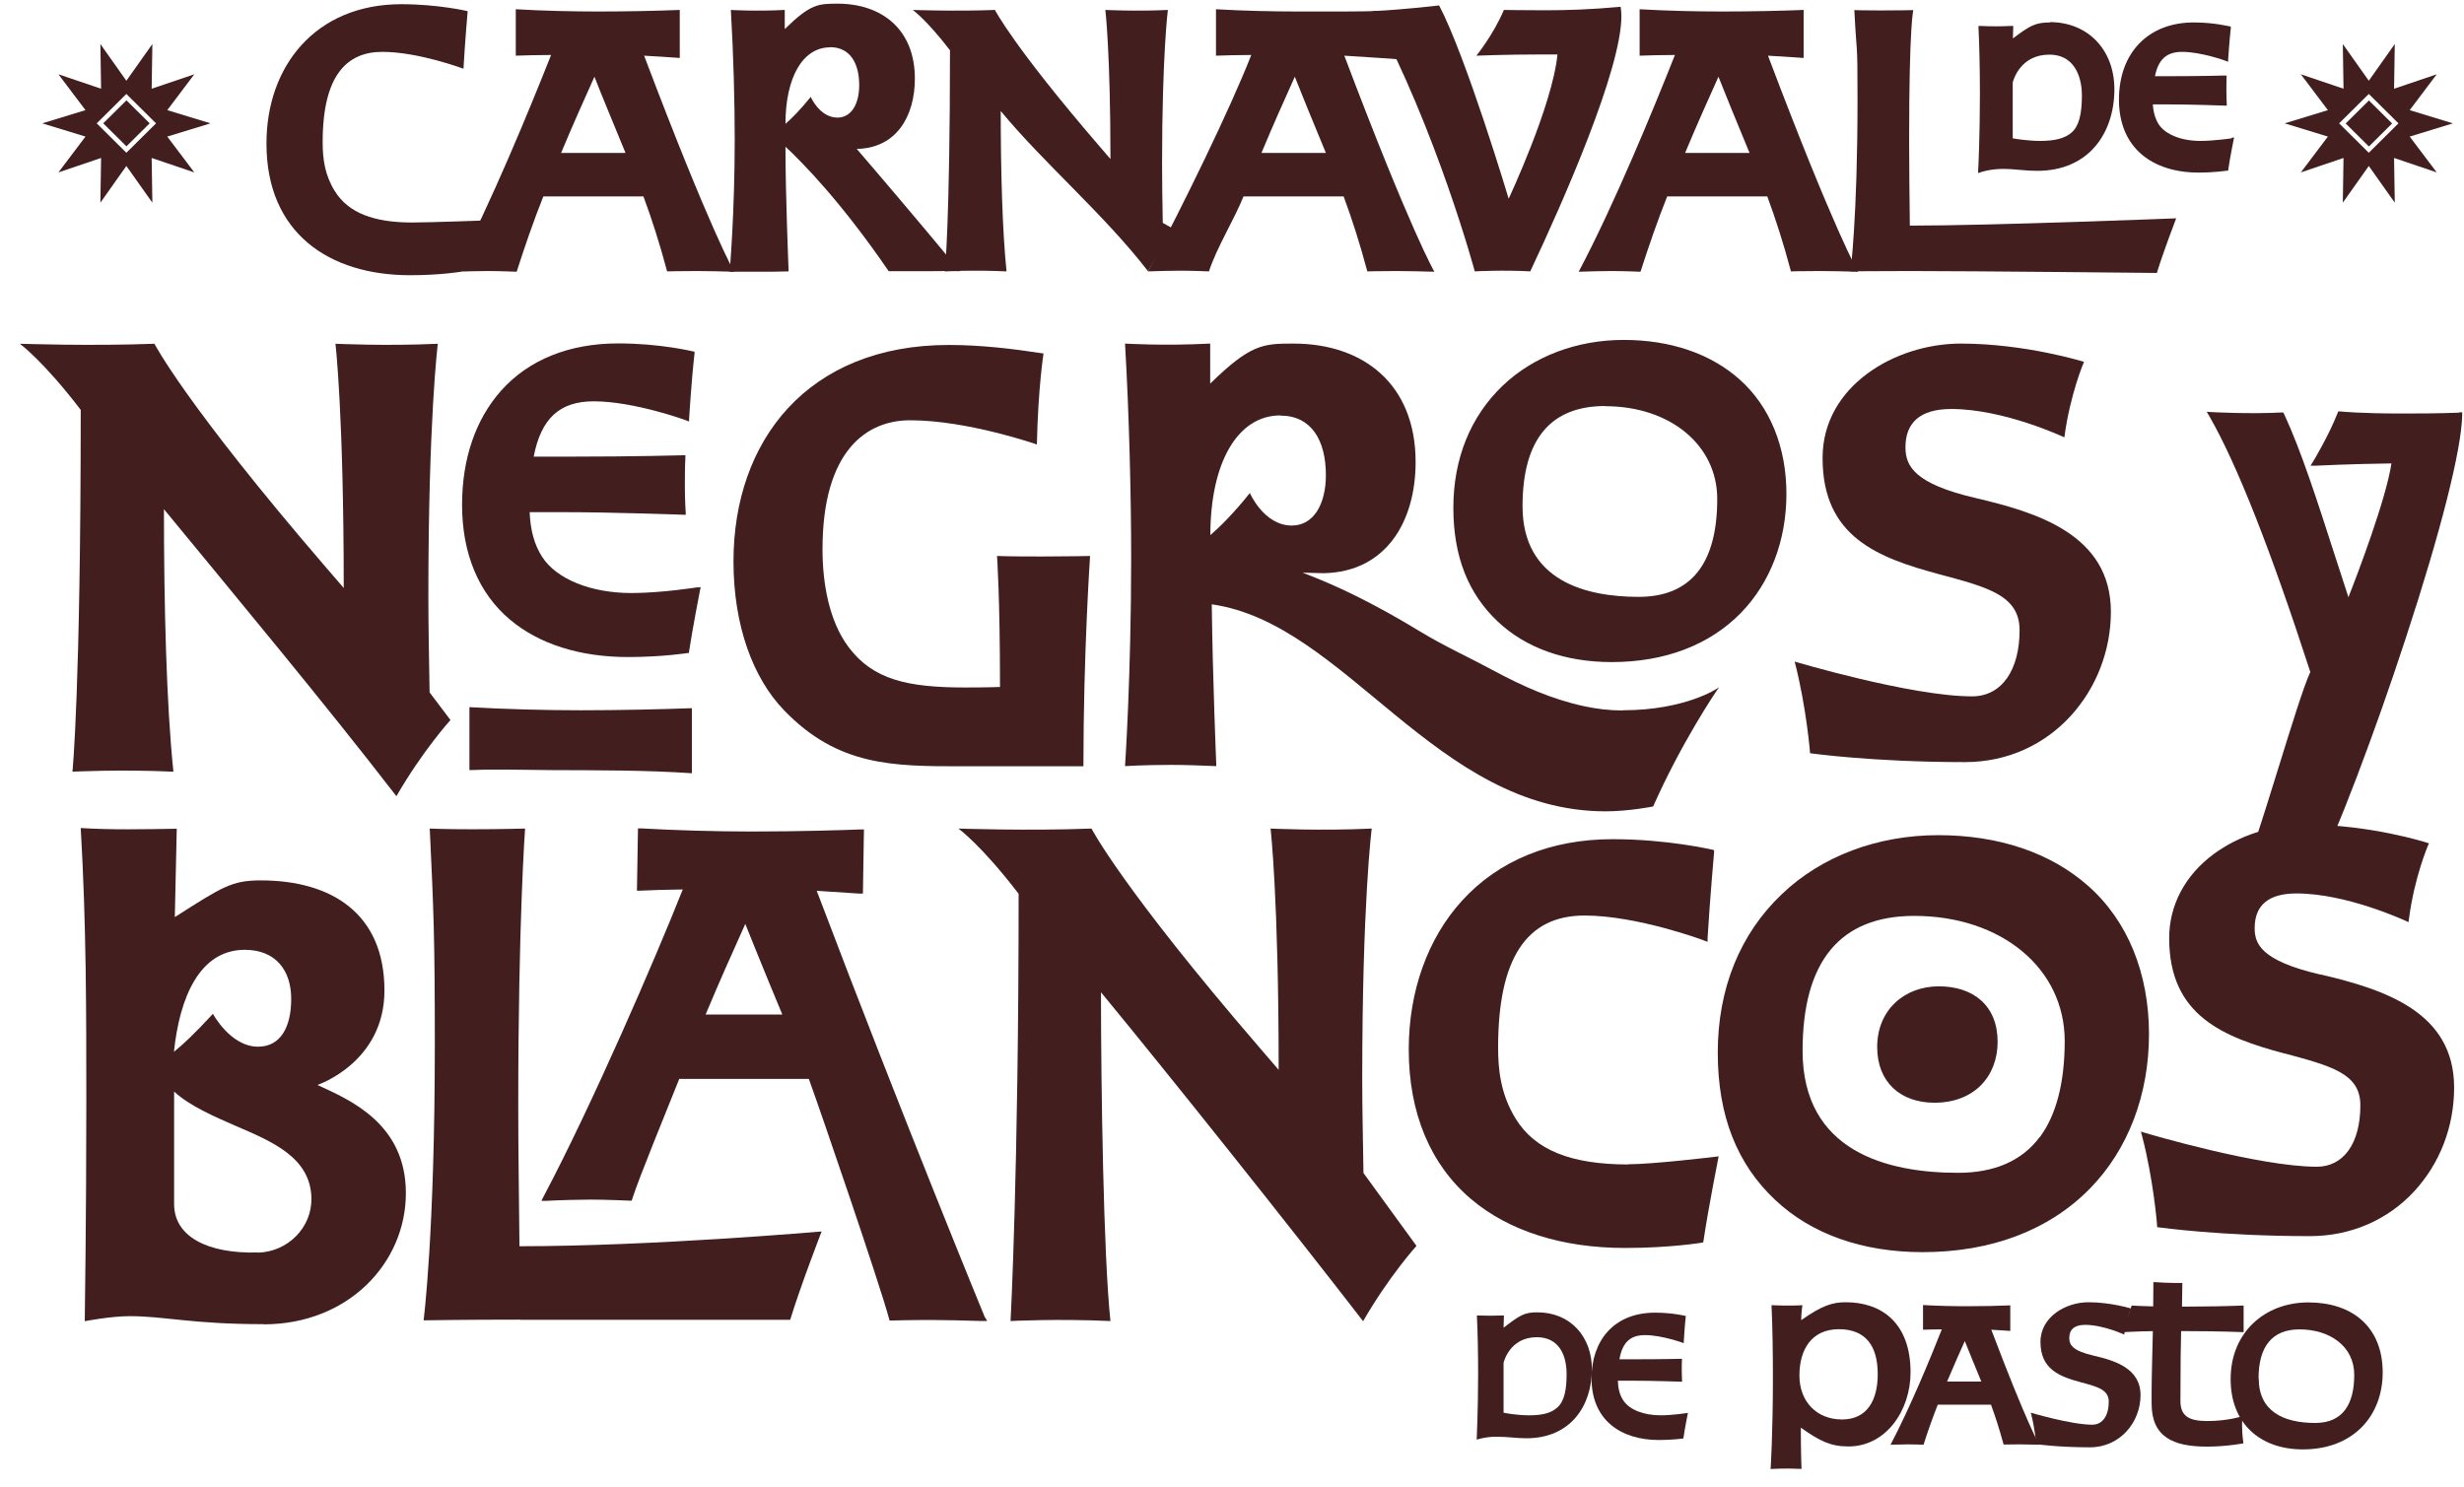
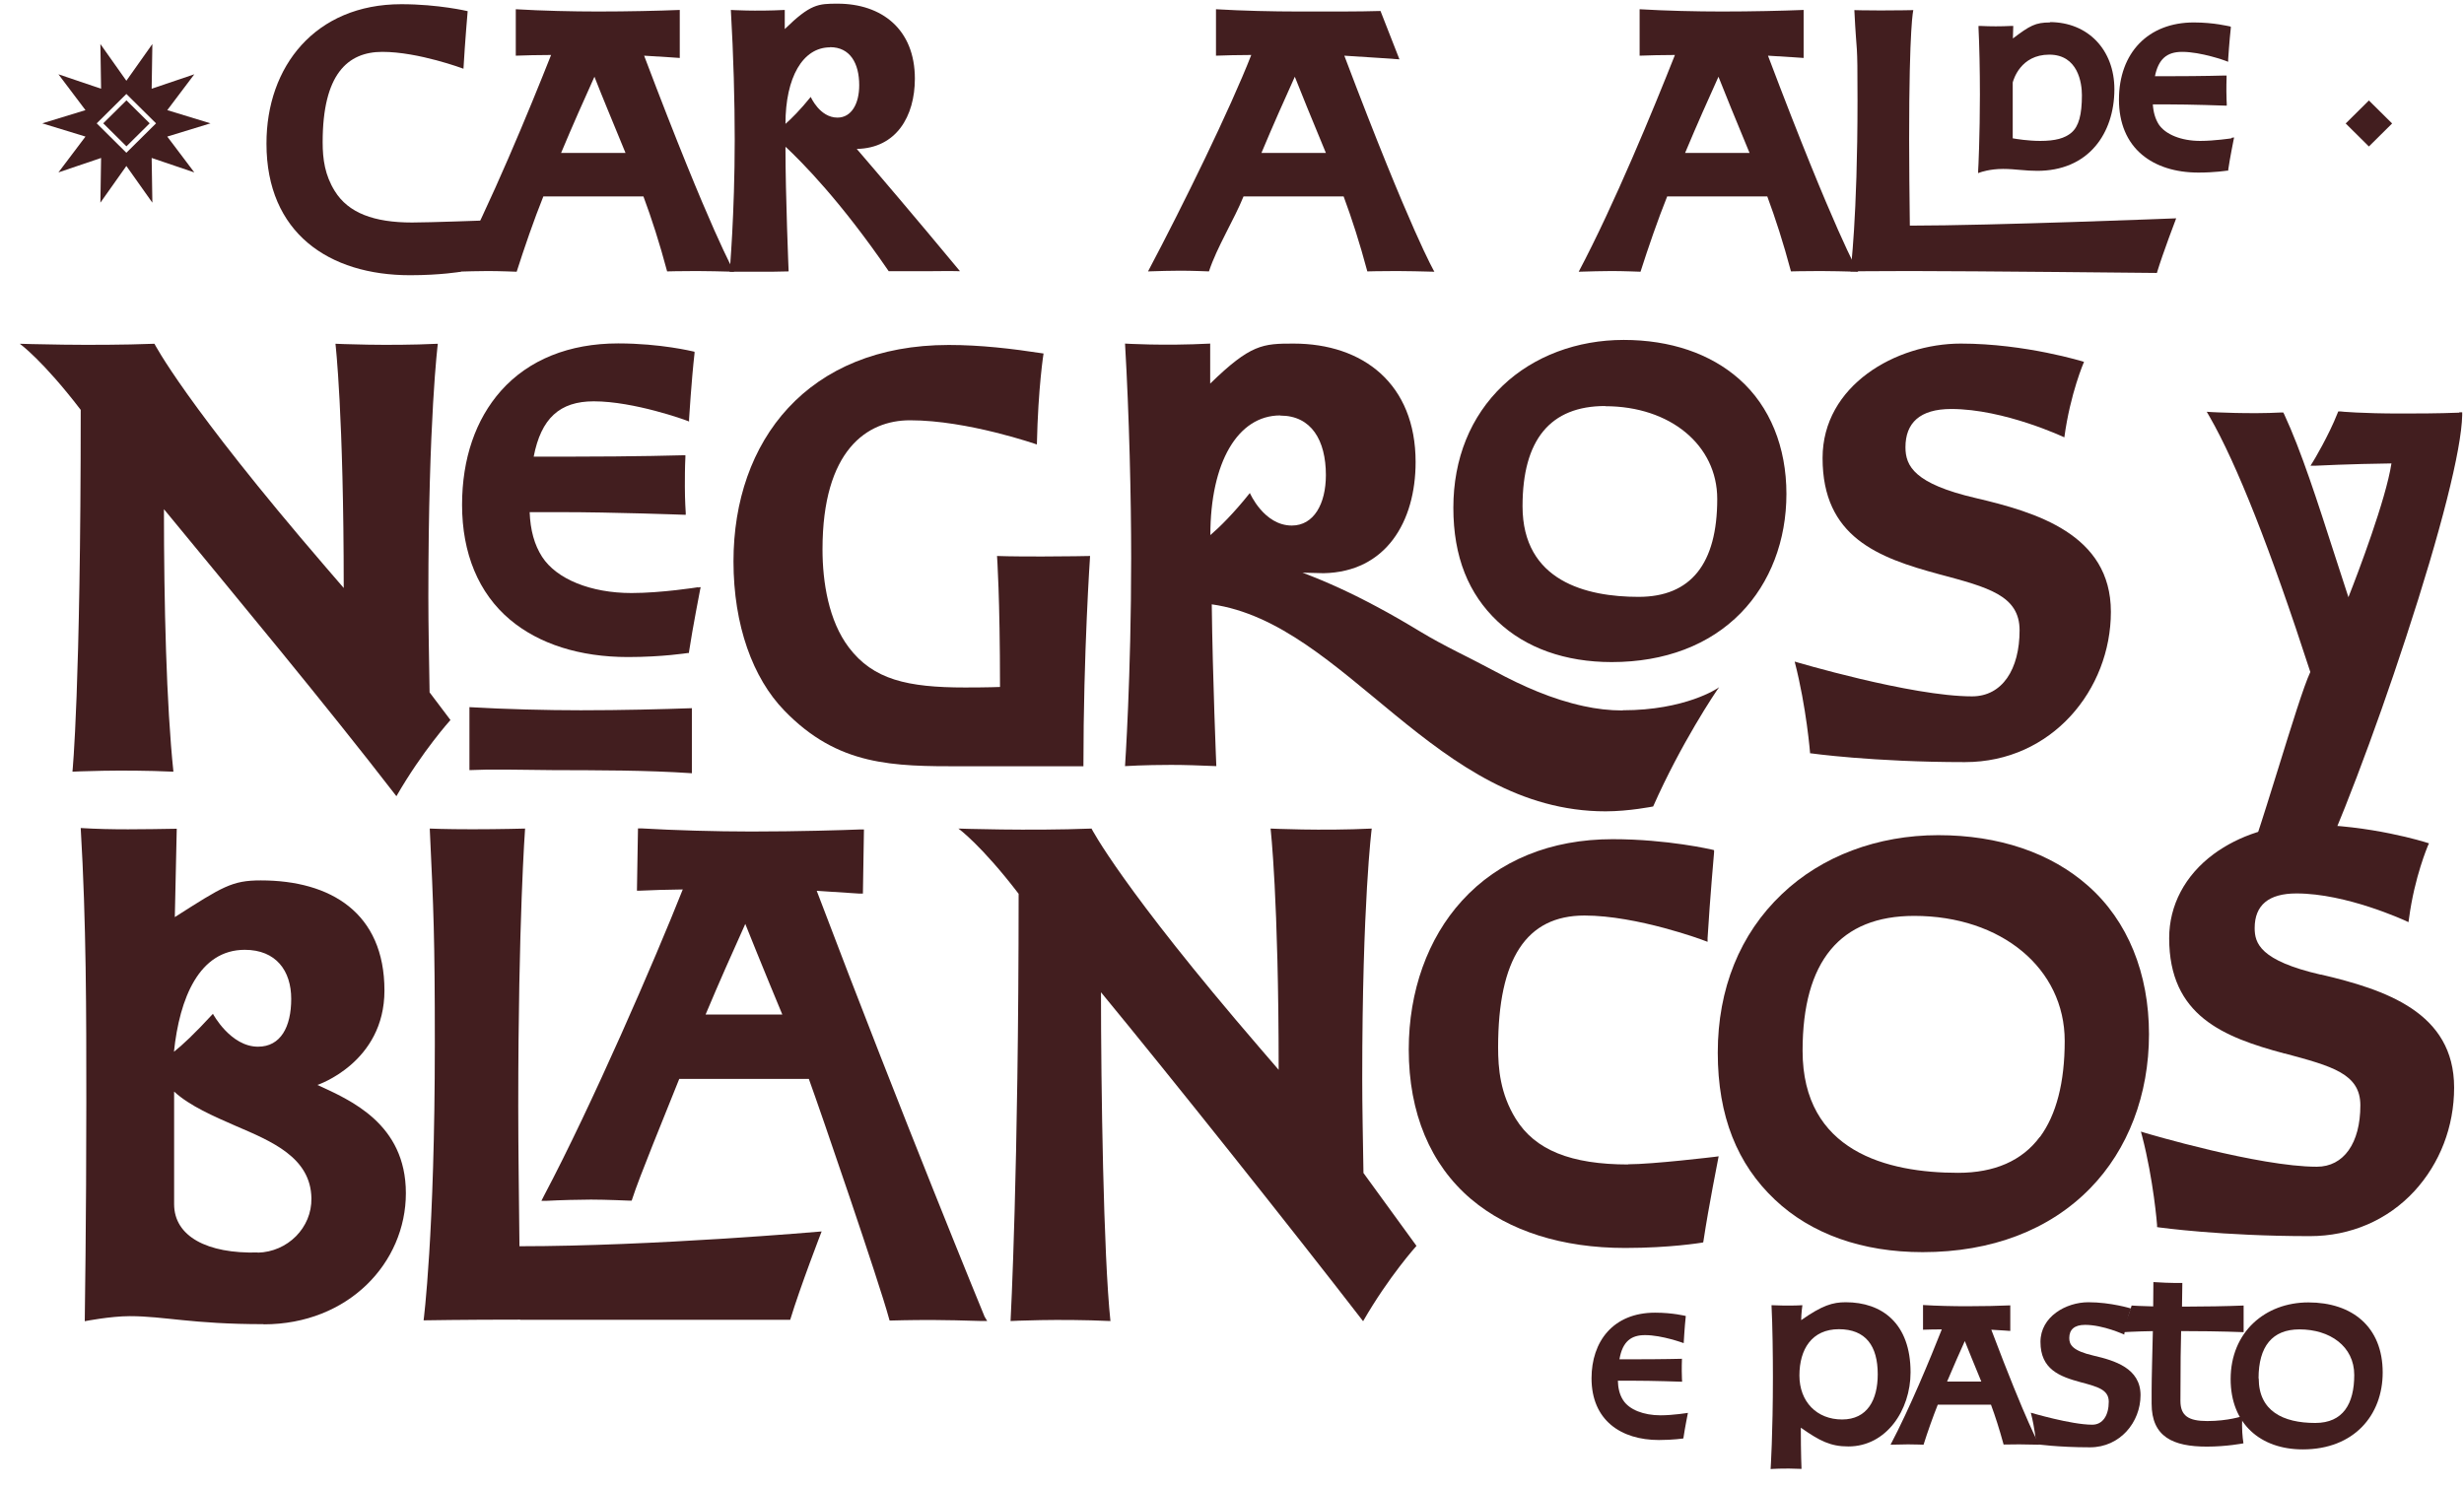
<svg xmlns="http://www.w3.org/2000/svg" width="116" height="70" viewBox="0 0 116 70" fill="none">
  <g clip-path="url(#clip0_1288_897)">
    <path d="M8.164 36.336C5.651 36.221 3.411 36.336 3.411 36.336C3.411 36.336 3.8 32.543 3.8 19.299C2.006 16.956 0.932 16.186 0.932 16.186C0.932 16.186 4.279 16.301 7.271 16.186C7.271 16.186 8.71 19.004 15.314 26.679L16.182 27.686C16.182 19.503 15.793 16.186 15.793 16.186C15.793 16.186 18.215 16.301 20.612 16.186C20.612 16.186 20.166 19.683 20.166 28.096C20.166 29.521 20.199 30.938 20.224 32.601L21.207 33.903C21.207 33.903 19.893 35.353 18.662 37.49C15.256 33.076 11.032 28.006 7.718 23.976C7.718 28.448 7.833 33.19 8.164 36.336Z" fill="#421E1F" />
    <path d="M32.845 27.653C32.845 27.653 31.143 27.924 29.729 27.924C27.812 27.924 26.2 27.268 25.522 26.22C25.158 25.655 24.968 24.967 24.935 24.115H26.373C28.886 24.115 32.168 24.238 32.192 24.238H32.283V24.148C32.283 24.148 32.242 23.566 32.242 22.911C32.242 22.583 32.242 21.985 32.267 21.526V21.436H32.184C32.159 21.436 30.019 21.502 26.712 21.502H25.125C25.473 19.7 26.349 18.897 27.952 18.897C29.853 18.897 32.308 19.79 32.333 19.806L32.44 19.847V19.733C32.44 19.733 32.556 17.857 32.697 16.637V16.563L32.63 16.547C32.614 16.547 31.118 16.17 29.101 16.17C26.795 16.17 24.886 16.94 23.588 18.398C22.389 19.749 21.753 21.6 21.753 23.771C21.753 26.056 22.53 27.932 24.009 29.177C25.373 30.323 27.291 30.938 29.564 30.938C31.184 30.938 32.366 30.749 32.374 30.749H32.432L32.44 30.676C32.606 29.57 32.961 27.776 32.961 27.76L32.986 27.645L32.87 27.662L32.845 27.653Z" fill="#421E1F" />
    <path d="M42.838 19.79C40.821 19.79 38.722 21.191 38.722 25.868C38.722 27.408 39.011 29.234 39.962 30.487C41.111 32.003 42.722 32.371 45.434 32.371C46.525 32.371 47.078 32.347 47.078 32.347C47.078 28.096 46.938 26.179 46.938 26.179C47.574 26.203 48.525 26.203 49.071 26.203C50.195 26.203 51.319 26.179 51.319 26.179C51.319 26.179 51.005 30.717 51.005 36.082H45.301C42.045 36.082 39.458 36.082 36.92 33.453C35.449 31.937 34.531 29.455 34.531 26.433C34.531 20.757 38.019 16.243 44.665 16.243C46.161 16.243 47.632 16.415 49.128 16.645C49.128 16.645 48.872 18.242 48.814 20.929C48.814 20.929 45.558 19.79 42.855 19.79H42.838Z" fill="#421E1F" />
    <path d="M81.877 17.849C80.513 16.645 78.629 16.006 76.439 16.006C74.248 16.006 72.207 16.768 70.752 18.152C69.231 19.602 68.421 21.592 68.421 23.91C68.421 26.228 69.14 27.973 70.504 29.259C71.826 30.512 73.686 31.175 75.876 31.175C78.373 31.175 80.481 30.373 81.96 28.857C83.34 27.44 84.101 25.45 84.101 23.255C84.101 21.06 83.332 19.135 81.877 17.849ZM75.571 19.127C78.629 19.127 80.844 20.961 80.844 23.492C80.844 26.556 79.596 28.104 77.141 28.104C74.686 28.104 71.678 27.367 71.678 23.836C71.678 20.707 72.984 19.118 75.571 19.118V19.127Z" fill="#421E1F" />
    <path d="M85.217 35.484C85.217 35.484 85.051 33.322 84.489 31.151C84.489 31.151 89.978 32.789 92.838 32.789C94.267 32.789 95.078 31.511 95.078 29.677C95.078 28.038 93.59 27.653 91.292 27.039C88.407 26.261 85.803 25.286 85.803 21.568C85.803 18.152 89.25 16.178 92.309 16.178C95.367 16.178 98.111 17.038 98.111 17.038C98.111 17.038 97.466 18.512 97.185 20.593C97.185 20.593 94.358 19.258 91.862 19.258C90.374 19.258 89.705 19.921 89.705 21.06C89.705 21.944 90.126 22.78 93.011 23.451C95.838 24.115 99.376 25.147 99.376 28.808C99.376 32.47 96.598 35.885 92.507 35.885C88.168 35.885 85.225 35.468 85.225 35.468L85.217 35.484Z" fill="#421E1F" />
    <path d="M12.404 62.35C9.032 62.35 7.734 61.973 6.114 61.973C5.197 61.973 3.99 62.211 3.99 62.211C3.99 62.211 4.064 57.353 4.064 51.907C4.064 47.688 4.064 43.47 3.8 38.989C5.279 39.08 6.751 39.047 8.321 39.022L8.23 43.183C10.479 41.75 10.916 41.455 12.28 41.455C15.562 41.455 18.099 42.978 18.099 46.64C18.099 50.039 14.942 51.087 14.942 51.087C16.479 51.792 19.108 52.906 19.108 56.182C19.108 59.459 16.405 62.358 12.413 62.358L12.404 62.35ZM11.528 44.723C9.371 44.723 8.453 47.008 8.189 49.523C8.569 49.228 9.164 48.671 10.024 47.737C10.024 47.737 10.85 49.285 12.148 49.285C13.214 49.285 13.71 48.352 13.71 47.033C13.71 45.714 12.999 44.723 11.52 44.723H11.528ZM12.132 58.983C13.537 58.951 14.686 57.812 14.661 56.42C14.628 54.495 12.785 53.741 11.09 53.012C10.082 52.57 8.933 52.078 8.197 51.399V56.698C8.197 58.214 9.751 59.041 12.14 58.975L12.132 58.983Z" fill="#421E1F" />
    <path d="M24.488 62.137C21.802 62.137 19.942 62.17 19.942 62.17C19.942 62.17 20.471 58.132 20.471 49.138C20.471 44.133 20.413 42.847 20.232 39.014C20.232 39.014 20.942 39.047 22.24 39.047C23.538 39.047 24.72 39.014 24.72 39.014C24.72 39.014 24.398 43.314 24.398 52.095C24.398 54.143 24.431 56.166 24.455 58.681C30.746 58.681 38.681 57.984 38.681 57.984C38.681 57.984 37.672 60.589 37.201 62.145C37.201 62.145 29.241 62.145 24.488 62.145V62.137Z" fill="#421E1F" />
    <path d="M46.343 61.973C46.343 61.973 42.558 52.783 38.45 41.946C39.533 42.012 40.467 42.077 40.467 42.077H40.624L40.673 39.055H40.516C39.706 39.088 37.59 39.153 35.367 39.153C33.689 39.153 31.755 39.096 30.192 39.006H30.035L29.986 41.938H30.143C30.639 41.914 31.399 41.889 32.143 41.881C30.845 45.157 27.861 52.054 25.605 56.313L25.489 56.542H25.745C26.324 56.51 27.316 56.485 27.82 56.485C28.515 56.485 29.614 56.534 29.622 56.534H29.738L29.771 56.436C30.093 55.429 31.3 52.504 31.978 50.801H38.078C38.632 52.324 41.409 60.433 41.847 62.063L41.88 62.178H41.996C41.996 62.178 42.814 62.153 43.847 62.153C44.418 62.153 45.492 62.178 46.211 62.202H46.476L46.343 61.981V61.973ZM36.83 47.77H33.218C33.895 46.157 34.466 44.887 35.069 43.544L35.086 43.503C35.433 44.379 35.739 45.116 36.243 46.353C36.416 46.763 36.607 47.23 36.83 47.77Z" fill="#421E1F" />
    <path d="M52.27 62.203C49.79 62.088 47.575 62.203 47.575 62.203C47.575 62.203 47.955 55.175 47.955 42.086C46.186 39.776 45.12 39.014 45.12 39.014C45.12 39.014 48.426 39.129 51.386 39.014C51.386 39.014 52.807 41.799 59.337 49.376L60.197 50.375C60.197 42.291 59.816 39.014 59.816 39.014C59.816 39.014 62.214 39.129 64.578 39.014C64.578 39.014 64.131 42.471 64.131 50.785C64.131 52.193 64.164 53.594 64.189 55.232L66.685 58.664C66.685 58.664 65.388 60.097 64.172 62.211C60.8 57.845 55.113 50.703 51.832 46.722C51.832 51.145 51.947 59.106 52.278 62.211L52.27 62.203Z" fill="#421E1F" />
    <path d="M76.662 54.831C73.951 54.831 72.264 54.151 71.355 52.676C70.628 51.497 70.528 50.317 70.528 49.318C70.528 45.141 71.859 43.109 74.595 43.109C77.075 43.109 80.208 44.273 80.232 44.289L80.389 44.346V44.174C80.505 42.258 80.695 40.153 80.695 40.136V40.03L80.596 40.005C80.579 40.005 78.513 39.514 75.918 39.514C73.008 39.514 70.553 40.513 68.826 42.413C67.214 44.182 66.321 46.672 66.321 49.416C66.321 52.406 67.338 54.839 69.264 56.469C71.041 57.968 73.546 58.762 76.505 58.762C78.637 58.762 80.075 58.517 80.092 58.517L80.183 58.5L80.199 58.41C80.439 56.813 80.877 54.634 80.877 54.618L80.91 54.446L80.737 54.47C80.737 54.47 77.819 54.822 76.645 54.822L76.662 54.831Z" fill="#421E1F" />
    <path d="M98.301 41.709C96.541 40.153 94.102 39.325 91.251 39.325C88.399 39.325 85.762 40.308 83.886 42.102C81.911 43.978 80.869 46.558 80.869 49.564C80.869 52.57 81.795 54.822 83.555 56.485C85.266 58.107 87.672 58.959 90.515 58.959C93.755 58.959 96.483 57.919 98.401 55.953C100.186 54.126 101.17 51.546 101.17 48.696C101.17 45.845 100.178 43.363 98.301 41.709ZM96.028 53.536C95.194 54.658 93.896 55.224 92.185 55.224C88.846 55.224 84.862 54.224 84.862 49.474C84.862 45.264 86.63 43.126 90.118 43.126C94.218 43.126 97.202 45.599 97.202 49.015C97.202 50.973 96.805 52.496 96.037 53.536H96.028Z" fill="#421E1F" />
    <path d="M109.261 45.894C106.393 45.231 106.145 44.412 106.145 43.699C106.145 42.618 106.806 42.069 108.112 42.069C110.476 42.069 113.196 43.339 113.229 43.347L113.386 43.421L113.411 43.249C113.675 41.267 114.295 39.849 114.295 39.833L114.353 39.71L114.221 39.669C114.221 39.669 111.584 38.826 108.551 38.826C106.988 38.826 105.41 39.334 104.211 40.218C102.864 41.217 102.12 42.626 102.12 44.174C102.12 47.836 104.682 48.835 107.542 49.605H107.567C109.782 50.203 111.121 50.555 111.121 52.046C111.121 53.831 110.336 54.937 109.071 54.937C106.344 54.937 101.054 53.364 101.004 53.348L100.789 53.283L100.847 53.496C101.384 55.56 101.55 57.657 101.55 57.681V57.779L101.657 57.796C101.682 57.796 104.566 58.205 108.749 58.205C110.658 58.205 112.402 57.452 113.659 56.092C114.865 54.782 115.535 53.053 115.535 51.21C115.535 47.664 112.295 46.599 109.261 45.886V45.894Z" fill="#421E1F" />
    <path d="M115.783 19.43C114.766 19.471 113.708 19.471 113.006 19.471C111.229 19.471 110.187 19.381 110.179 19.372H110.08L110.047 19.454C109.633 20.511 108.914 21.707 108.906 21.715L108.774 21.928H109.022C109.022 21.928 110.609 21.846 112.584 21.821C112.328 23.509 110.997 27.014 110.559 28.12C110.344 27.465 110.138 26.826 109.939 26.212C109.08 23.55 108.344 21.248 107.534 19.503L107.492 19.422H107.402C105.914 19.503 104.153 19.405 104.137 19.405L103.889 19.389L104.013 19.602C105.302 21.838 106.897 25.884 108.765 31.642C108.46 32.289 107.873 34.19 107.253 36.188C106.542 38.474 105.74 41.07 105.467 41.357L105.244 41.594L105.575 41.578C105.575 41.578 107.203 41.504 108.765 41.578H108.856L108.898 41.504C110.055 39.096 111.774 34.591 113.262 30.037C114.915 25 115.882 21.174 115.915 19.552V19.413H115.775L115.783 19.43Z" fill="#421E1F" />
    <path d="M76.38 33.453C75.769 33.453 75.149 33.379 74.554 33.248C73.074 32.928 71.686 32.314 70.363 31.601C69.181 30.962 68.016 30.438 66.867 29.742C66.189 29.332 65.503 28.931 64.808 28.563C63.676 27.956 62.519 27.416 61.32 26.965L62.312 26.99C65.255 26.933 66.644 24.557 66.644 21.756C66.644 18.07 64.164 16.178 60.899 16.178C59.452 16.178 58.882 16.203 56.973 18.062V16.178C54.749 16.293 52.964 16.178 52.964 16.178C53.162 19.553 53.253 23.468 53.253 26.269C53.253 31.847 52.964 36.074 52.964 36.074C52.964 36.074 53.857 36.016 55.13 36.016C55.766 36.016 56.485 36.041 57.262 36.074C57.262 36.074 57.088 31.913 57.047 28.456C63.37 29.349 67.569 38.203 75.587 38.203C76.686 38.203 77.827 37.974 77.827 37.974C79.125 35.033 80.761 32.584 80.935 32.355C80.869 32.42 79.331 33.444 76.397 33.444L76.38 33.453ZM60.279 19.569C61.734 19.569 62.42 20.732 62.42 22.37C62.42 23.73 61.849 24.746 60.816 24.746C59.502 24.746 58.841 23.214 58.841 23.214C58.072 24.18 57.411 24.828 56.981 25.196C56.981 21.772 58.27 19.561 60.271 19.561L60.279 19.569Z" fill="#421E1F" />
    <path d="M23.802 36.237C24.538 36.237 25.265 36.262 26.009 36.262C28.2 36.27 30.39 36.262 32.572 36.409V33.346C31.208 33.395 29.258 33.444 27.348 33.444C25.736 33.444 23.786 33.395 22.1 33.297V36.262C22.67 36.237 23.232 36.229 23.794 36.237H23.802Z" fill="#421E1F" />
-     <path d="M94.044 49.056C94.044 50.645 92.978 51.923 91.069 51.923C89.473 51.923 88.374 50.956 88.374 49.302C88.374 47.557 89.655 46.443 91.275 46.443C92.895 46.443 94.044 47.344 94.044 49.056Z" fill="#421E1F" />
    <path d="M96.516 1.057C95.822 1.057 95.565 1.205 94.763 1.811L94.78 1.221H94.689C94.193 1.246 93.714 1.246 93.234 1.221H93.144V1.311C93.185 2.122 93.21 3.302 93.21 4.448C93.21 6.332 93.135 8.011 93.127 8.028V8.151L93.243 8.11C93.243 8.11 93.672 7.954 94.301 7.954C94.59 7.954 94.871 7.979 95.135 8.003C95.4 8.028 95.656 8.044 95.912 8.044C97.061 8.044 98.004 7.643 98.648 6.881C99.227 6.201 99.541 5.251 99.541 4.203C99.541 2.343 98.293 1.041 96.499 1.041L96.516 1.057ZM94.755 3.883C94.788 3.76 95.119 2.573 96.475 2.573C97.83 2.573 98.012 3.908 98.012 4.481C98.012 5.407 97.863 5.947 97.524 6.242C97.21 6.513 96.756 6.635 96.053 6.635C95.483 6.635 94.937 6.545 94.755 6.513V3.883Z" fill="#421E1F" />
    <path d="M105.054 6.513C105.054 6.513 104.252 6.635 103.583 6.635C102.69 6.635 101.938 6.332 101.624 5.849C101.467 5.595 101.376 5.292 101.351 4.915H101.988C103.178 4.915 104.732 4.973 104.74 4.973H104.831V4.883C104.831 4.883 104.814 4.604 104.814 4.301C104.814 4.145 104.814 3.859 104.823 3.646V3.556H104.74C104.732 3.556 103.715 3.588 102.153 3.588H101.45C101.616 2.786 102.004 2.442 102.731 2.442C103.624 2.442 104.773 2.859 104.79 2.868L104.897 2.909V2.794C104.897 2.794 104.955 1.909 105.021 1.328V1.254L104.955 1.238C104.922 1.238 104.236 1.057 103.277 1.057C101.136 1.057 99.756 2.483 99.756 4.694C99.756 5.792 100.128 6.685 100.839 7.282C101.492 7.831 102.409 8.126 103.5 8.126C104.269 8.126 104.831 8.036 104.839 8.036H104.897L104.905 7.962C104.98 7.438 105.153 6.594 105.153 6.586L105.178 6.472L105.062 6.488L105.054 6.513Z" fill="#421E1F" />
    <path d="M18 2.442C16.355 2.442 15.19 3.507 15.19 6.693C15.19 7.504 15.297 8.249 15.76 8.995C16.397 10.027 17.604 10.477 19.397 10.477C20.199 10.477 22.885 10.379 22.885 10.379C22.885 10.379 21.86 11.714 21.695 12.795C21.695 12.795 20.744 12.959 19.306 12.959C15.488 12.959 12.545 10.969 12.545 6.767C12.537 3.13 14.843 0.198 18.893 0.198C20.645 0.198 22.017 0.525 22.017 0.525C22.017 0.525 21.893 1.934 21.819 3.236C21.819 3.236 19.703 2.442 18 2.442Z" fill="#421E1F" />
    <path d="M24.324 12.795C24.324 12.795 23.505 12.762 22.968 12.762C22.604 12.762 21.869 12.779 21.414 12.795C23.092 9.625 24.935 5.137 25.944 2.589C25.34 2.589 24.704 2.606 24.282 2.622V0.435C25.522 0.509 26.969 0.542 28.151 0.542C29.556 0.542 31.002 0.509 32.002 0.468V2.729C32.002 2.729 31.201 2.671 30.324 2.622C33.482 10.969 34.565 12.795 34.565 12.795C34.019 12.779 33.209 12.762 32.796 12.762C32.011 12.762 31.407 12.779 31.407 12.779C31.044 11.419 30.68 10.297 30.291 9.248H25.58C25.142 10.338 24.687 11.657 24.324 12.795ZM29.448 7.201C28.68 5.333 28.39 4.645 27.985 3.613C27.473 4.752 27.002 5.8 26.415 7.201H29.448Z" fill="#421E1F" />
    <path d="M36.978 6.93C36.978 9.207 37.127 12.779 37.127 12.779C36.648 12.795 36.176 12.795 35.78 12.795H34.35C34.35 12.795 34.589 10.1 34.589 6.57C34.589 4.793 34.532 2.606 34.407 0.468C34.407 0.468 35.54 0.541 36.945 0.468V1.369C38.152 0.189 38.516 0.173 39.433 0.173C41.499 0.173 43.07 1.369 43.07 3.703C43.07 5.481 42.194 6.979 40.334 7.012C41.285 8.118 43.111 10.256 45.194 12.77C44.657 12.754 44.128 12.77 43.64 12.77H41.838C39.574 9.461 37.747 7.627 36.995 6.922L36.978 6.93ZM39.078 2.229C37.796 2.229 36.978 3.638 36.978 5.833C37.251 5.595 37.672 5.177 38.168 4.563C38.168 4.563 38.59 5.538 39.425 5.538C40.086 5.538 40.45 4.883 40.45 4.014C40.45 2.966 40.012 2.221 39.078 2.221V2.229Z" fill="#421E1F" />
-     <path d="M47.385 12.779C45.847 12.705 44.483 12.779 44.483 12.779C44.483 12.779 44.723 10.461 44.723 2.368C43.624 0.935 42.971 0.468 42.971 0.468C42.971 0.468 45.012 0.541 46.839 0.468C46.839 0.468 47.715 2.188 51.749 6.873L52.278 7.487C52.278 2.491 52.038 0.468 52.038 0.468C52.038 0.468 53.518 0.541 54.981 0.468C54.981 0.468 54.708 2.606 54.708 7.741C54.708 8.61 54.724 9.478 54.741 10.493L55.204 10.755C55.204 10.755 54.799 11.468 54.047 12.771C51.964 10.076 49.137 7.684 47.112 5.227C47.112 7.962 47.186 10.854 47.385 12.771V12.779Z" fill="#421E1F" />
    <path d="M56.923 12.779C56.923 12.779 56.105 12.746 55.568 12.746C55.204 12.746 54.502 12.762 54.047 12.779C55.725 9.609 57.907 5.145 58.907 2.589C58.304 2.589 57.667 2.606 57.246 2.622V0.435C58.486 0.509 59.932 0.542 61.114 0.542C62.519 0.542 63.982 0.55 64.991 0.517L65.883 2.794C65.883 2.794 64.164 2.671 63.288 2.622C66.445 10.969 67.528 12.795 67.528 12.795C66.983 12.779 66.173 12.762 65.759 12.762C64.974 12.762 64.371 12.779 64.371 12.779C64.007 11.419 63.643 10.297 63.255 9.248H58.543C58.105 10.338 57.287 11.64 56.915 12.779H56.923ZM62.42 7.201C61.651 5.333 61.362 4.645 60.957 3.613C60.444 4.752 59.973 5.8 59.386 7.201H62.42Z" fill="#421E1F" />
-     <path d="M76.298 0.328C76.314 0.451 76.331 0.599 76.331 0.762C76.331 3.277 73.595 9.486 72.041 12.778C70.76 12.705 69.429 12.778 69.429 12.778C69.429 12.778 67.66 6.193 64.61 0.525C66.148 0.451 67.751 0.255 67.751 0.255C69.032 2.696 71.025 9.355 71.025 9.355C71.025 9.355 73.091 4.956 73.322 2.564H72.554C70.876 2.564 69.504 2.622 69.504 2.622C69.504 2.622 70.289 1.663 70.801 0.468C70.801 0.468 71.785 0.484 72.736 0.484C73.76 0.484 74.852 0.451 76.298 0.32V0.328Z" fill="#421E1F" />
    <path d="M77.232 12.795C77.232 12.795 76.413 12.762 75.876 12.762C75.513 12.762 74.777 12.779 74.322 12.795C76 9.625 77.843 5.137 78.852 2.589C78.248 2.589 77.612 2.606 77.19 2.622V0.435C78.43 0.509 79.877 0.542 81.059 0.542C82.464 0.542 83.91 0.509 84.911 0.468V2.729C84.911 2.729 84.109 2.671 83.233 2.622C86.39 10.969 87.473 12.795 87.473 12.795C86.927 12.779 86.117 12.762 85.704 12.762C84.919 12.762 84.315 12.779 84.315 12.779C83.952 11.419 83.588 10.297 83.2 9.248H78.488C78.05 10.338 77.596 11.657 77.232 12.795ZM82.365 7.201C81.596 5.333 81.307 4.645 80.902 3.613C80.389 4.752 79.918 5.8 79.331 7.201H82.365Z" fill="#421E1F" />
    <path d="M89.927 12.762C88.266 12.762 87.117 12.778 87.117 12.778C87.117 12.778 87.448 10.28 87.448 4.727C87.448 1.631 87.415 2.843 87.299 0.476C87.299 0.476 87.737 0.492 88.539 0.492C89.341 0.492 90.076 0.476 90.076 0.476C90.076 0.476 89.878 1.131 89.878 6.553C89.878 7.823 89.894 9.068 89.911 10.624C93.804 10.624 102.45 10.28 102.45 10.28C102.45 10.28 101.83 11.894 101.541 12.852C101.541 12.852 92.87 12.762 89.927 12.762Z" fill="#421E1F" />
-     <path d="M70.777 62.522C71.554 61.932 71.752 61.793 72.372 61.793C73.959 61.793 74.943 62.972 74.943 64.463C74.943 66.192 73.943 67.723 71.86 67.723C71.405 67.723 70.959 67.65 70.463 67.65C69.892 67.65 69.52 67.789 69.52 67.789C69.52 67.789 69.587 66.331 69.587 64.676C69.587 63.833 69.57 62.751 69.529 61.94C69.95 61.957 70.364 61.957 70.802 61.94L70.785 62.53L70.777 62.522ZM73.752 64.692C73.752 63.816 73.397 62.964 72.347 62.964C71.058 62.964 70.785 64.168 70.785 64.168V66.519C70.785 66.519 71.364 66.642 71.984 66.642C72.554 66.642 72.992 66.56 73.306 66.282C73.67 65.97 73.752 65.372 73.752 64.701V64.692Z" fill="#421E1F" />
    <path d="M77.439 62.866C76.819 62.866 76.389 63.136 76.24 64.004H76.934C78.306 64.004 79.183 63.98 79.183 63.98C79.174 64.168 79.174 64.414 79.174 64.553C79.174 64.824 79.191 65.061 79.191 65.061C79.191 65.061 77.844 65.012 76.794 65.012H76.166C76.174 65.323 76.232 65.651 76.414 65.929C76.703 66.38 77.381 66.642 78.174 66.642C78.769 66.642 79.464 66.527 79.464 66.527C79.464 66.527 79.315 67.264 79.249 67.731C79.249 67.731 78.769 67.805 78.1 67.805C76.306 67.805 74.926 66.871 74.926 64.897C74.926 63.185 75.926 61.809 77.918 61.809C78.753 61.809 79.364 61.965 79.364 61.965C79.307 62.473 79.265 63.243 79.265 63.243C79.265 63.243 78.249 62.866 77.455 62.866H77.439Z" fill="#421E1F" />
    <path d="M87.011 68.108C86.176 68.108 85.663 67.846 84.779 67.224C84.779 68.452 84.812 69.165 84.812 69.165C83.936 69.124 83.357 69.173 83.357 69.173C83.357 69.173 83.465 67.51 83.465 64.84C83.465 63.816 83.448 62.407 83.399 61.457C83.399 61.457 84.217 61.498 84.853 61.457C84.853 61.457 84.796 61.858 84.796 62.161C85.787 61.465 86.275 61.318 86.895 61.318C88.59 61.318 89.945 62.301 89.945 64.619C89.945 66.396 88.805 68.108 87.019 68.108H87.011ZM86.573 62.587C85.3 62.587 84.713 63.529 84.713 64.766C84.713 66.003 85.531 66.838 86.722 66.838C87.912 66.838 88.4 65.913 88.4 64.709C88.4 63.374 87.837 62.587 86.564 62.587H86.573Z" fill="#421E1F" />
    <path d="M90.549 68.026C90.549 68.026 90.111 68.01 89.829 68.01C89.631 68.01 89.243 68.018 89.003 68.026C89.896 66.339 90.879 63.955 91.416 62.596C91.094 62.596 90.755 62.604 90.532 62.612V61.449C91.193 61.49 91.962 61.506 92.59 61.506C93.342 61.506 94.103 61.49 94.64 61.465V62.669C94.64 62.669 94.21 62.637 93.747 62.612C95.425 67.052 96.004 68.026 96.004 68.026C95.715 68.018 95.285 68.01 95.062 68.01C94.64 68.01 94.326 68.018 94.326 68.018C94.128 67.297 93.938 66.699 93.731 66.142H91.226C90.995 66.724 90.747 67.42 90.557 68.026H90.549ZM93.276 65.053C92.871 64.062 92.714 63.693 92.499 63.145C92.227 63.751 91.979 64.308 91.665 65.053H93.276Z" fill="#421E1F" />
    <path d="M95.863 68.018C95.863 68.018 95.805 67.264 95.606 66.519C95.606 66.519 97.507 67.084 98.499 67.084C98.995 67.084 99.276 66.642 99.276 66.003C99.276 65.438 98.764 65.299 97.962 65.086C96.962 64.815 96.061 64.48 96.061 63.185C96.061 61.998 97.26 61.318 98.318 61.318C99.376 61.318 100.326 61.613 100.326 61.613C100.326 61.613 100.103 62.121 100.004 62.841C100.004 62.841 99.02 62.383 98.16 62.383C97.648 62.383 97.417 62.612 97.417 63.005C97.417 63.316 97.565 63.603 98.566 63.833C99.549 64.062 100.772 64.422 100.772 65.692C100.772 66.961 99.814 68.149 98.392 68.149C96.888 68.149 95.863 68.002 95.863 68.002V68.018Z" fill="#421E1F" />
    <path d="M102.683 62.669C102.666 63.325 102.65 64.152 102.65 65.962C102.65 66.666 103.03 66.912 103.914 66.912C104.89 66.912 105.567 66.683 105.567 66.683C105.567 66.683 105.551 66.863 105.551 67.101C105.551 67.584 105.617 67.961 105.617 67.961C105.617 67.961 104.832 68.116 103.898 68.116C102.302 68.116 101.294 67.658 101.294 66.093V65.495C101.294 64.897 101.327 63.8 101.352 62.678C100.641 62.686 99.814 62.735 99.814 62.735C100.195 62.063 100.352 61.473 100.352 61.473C100.352 61.473 100.864 61.506 101.368 61.514C101.368 61.113 101.377 60.712 101.377 60.368C102.211 60.425 102.74 60.409 102.74 60.409L102.724 61.523H102.988C103.765 61.523 104.807 61.506 105.625 61.473V62.727C105.625 62.727 104.451 62.678 102.964 62.678H102.691L102.683 62.669Z" fill="#421E1F" />
    <path d="M112.172 64.627C112.172 66.634 110.824 68.247 108.411 68.247C106.402 68.247 105.014 67.027 105.014 64.938C105.014 62.735 106.625 61.326 108.675 61.326C110.725 61.326 112.172 62.465 112.172 64.627ZM106.336 64.905C106.336 66.437 107.477 67.002 108.998 67.002C110.312 67.002 110.833 66.093 110.833 64.742C110.833 63.39 109.684 62.596 108.254 62.596C106.973 62.596 106.328 63.398 106.328 64.905H106.336Z" fill="#421E1F" />
-     <path d="M113.444 6.431L115.477 5.808L113.444 5.186L114.717 3.498L112.708 4.178L112.741 2.073L111.518 3.802L110.295 2.073L110.328 4.178L108.319 3.498L109.592 5.186L107.559 5.808L109.592 6.431L108.319 8.118L110.328 7.438L110.295 9.543L111.518 7.815L112.741 9.543L112.708 7.438L114.717 8.118L113.444 6.431ZM111.518 7.193L110.121 5.808L111.518 4.424L112.915 5.808L111.518 7.193Z" fill="#421E1F" />
    <path d="M111.523 4.731L110.43 5.814L111.523 6.897L112.616 5.814L111.523 4.731Z" fill="#421E1F" />
    <path d="M7.875 6.431L9.909 5.808L7.875 5.186L9.148 3.498L7.14 4.178L7.173 2.073L5.949 3.802L4.726 2.073L4.759 4.178L2.751 3.498L4.024 5.186L1.99 5.808L4.024 6.431L2.751 8.118L4.759 7.438L4.726 9.543L5.949 7.815L7.173 9.543L7.14 7.438L9.148 8.118L7.875 6.431ZM5.949 7.193L4.553 5.808L5.949 4.424L7.346 5.808L5.949 7.193Z" fill="#421E1F" />
    <path d="M5.953 4.724L4.86 5.807L5.953 6.89L7.046 5.807L5.953 4.724Z" fill="#421E1F" />
  </g>
  <defs>
    <clipPath id="clip0_1288_897">
      <rect width="115" height="69" fill="white" transform="translate(0.924 0.181)" />
    </clipPath>
  </defs>
</svg>